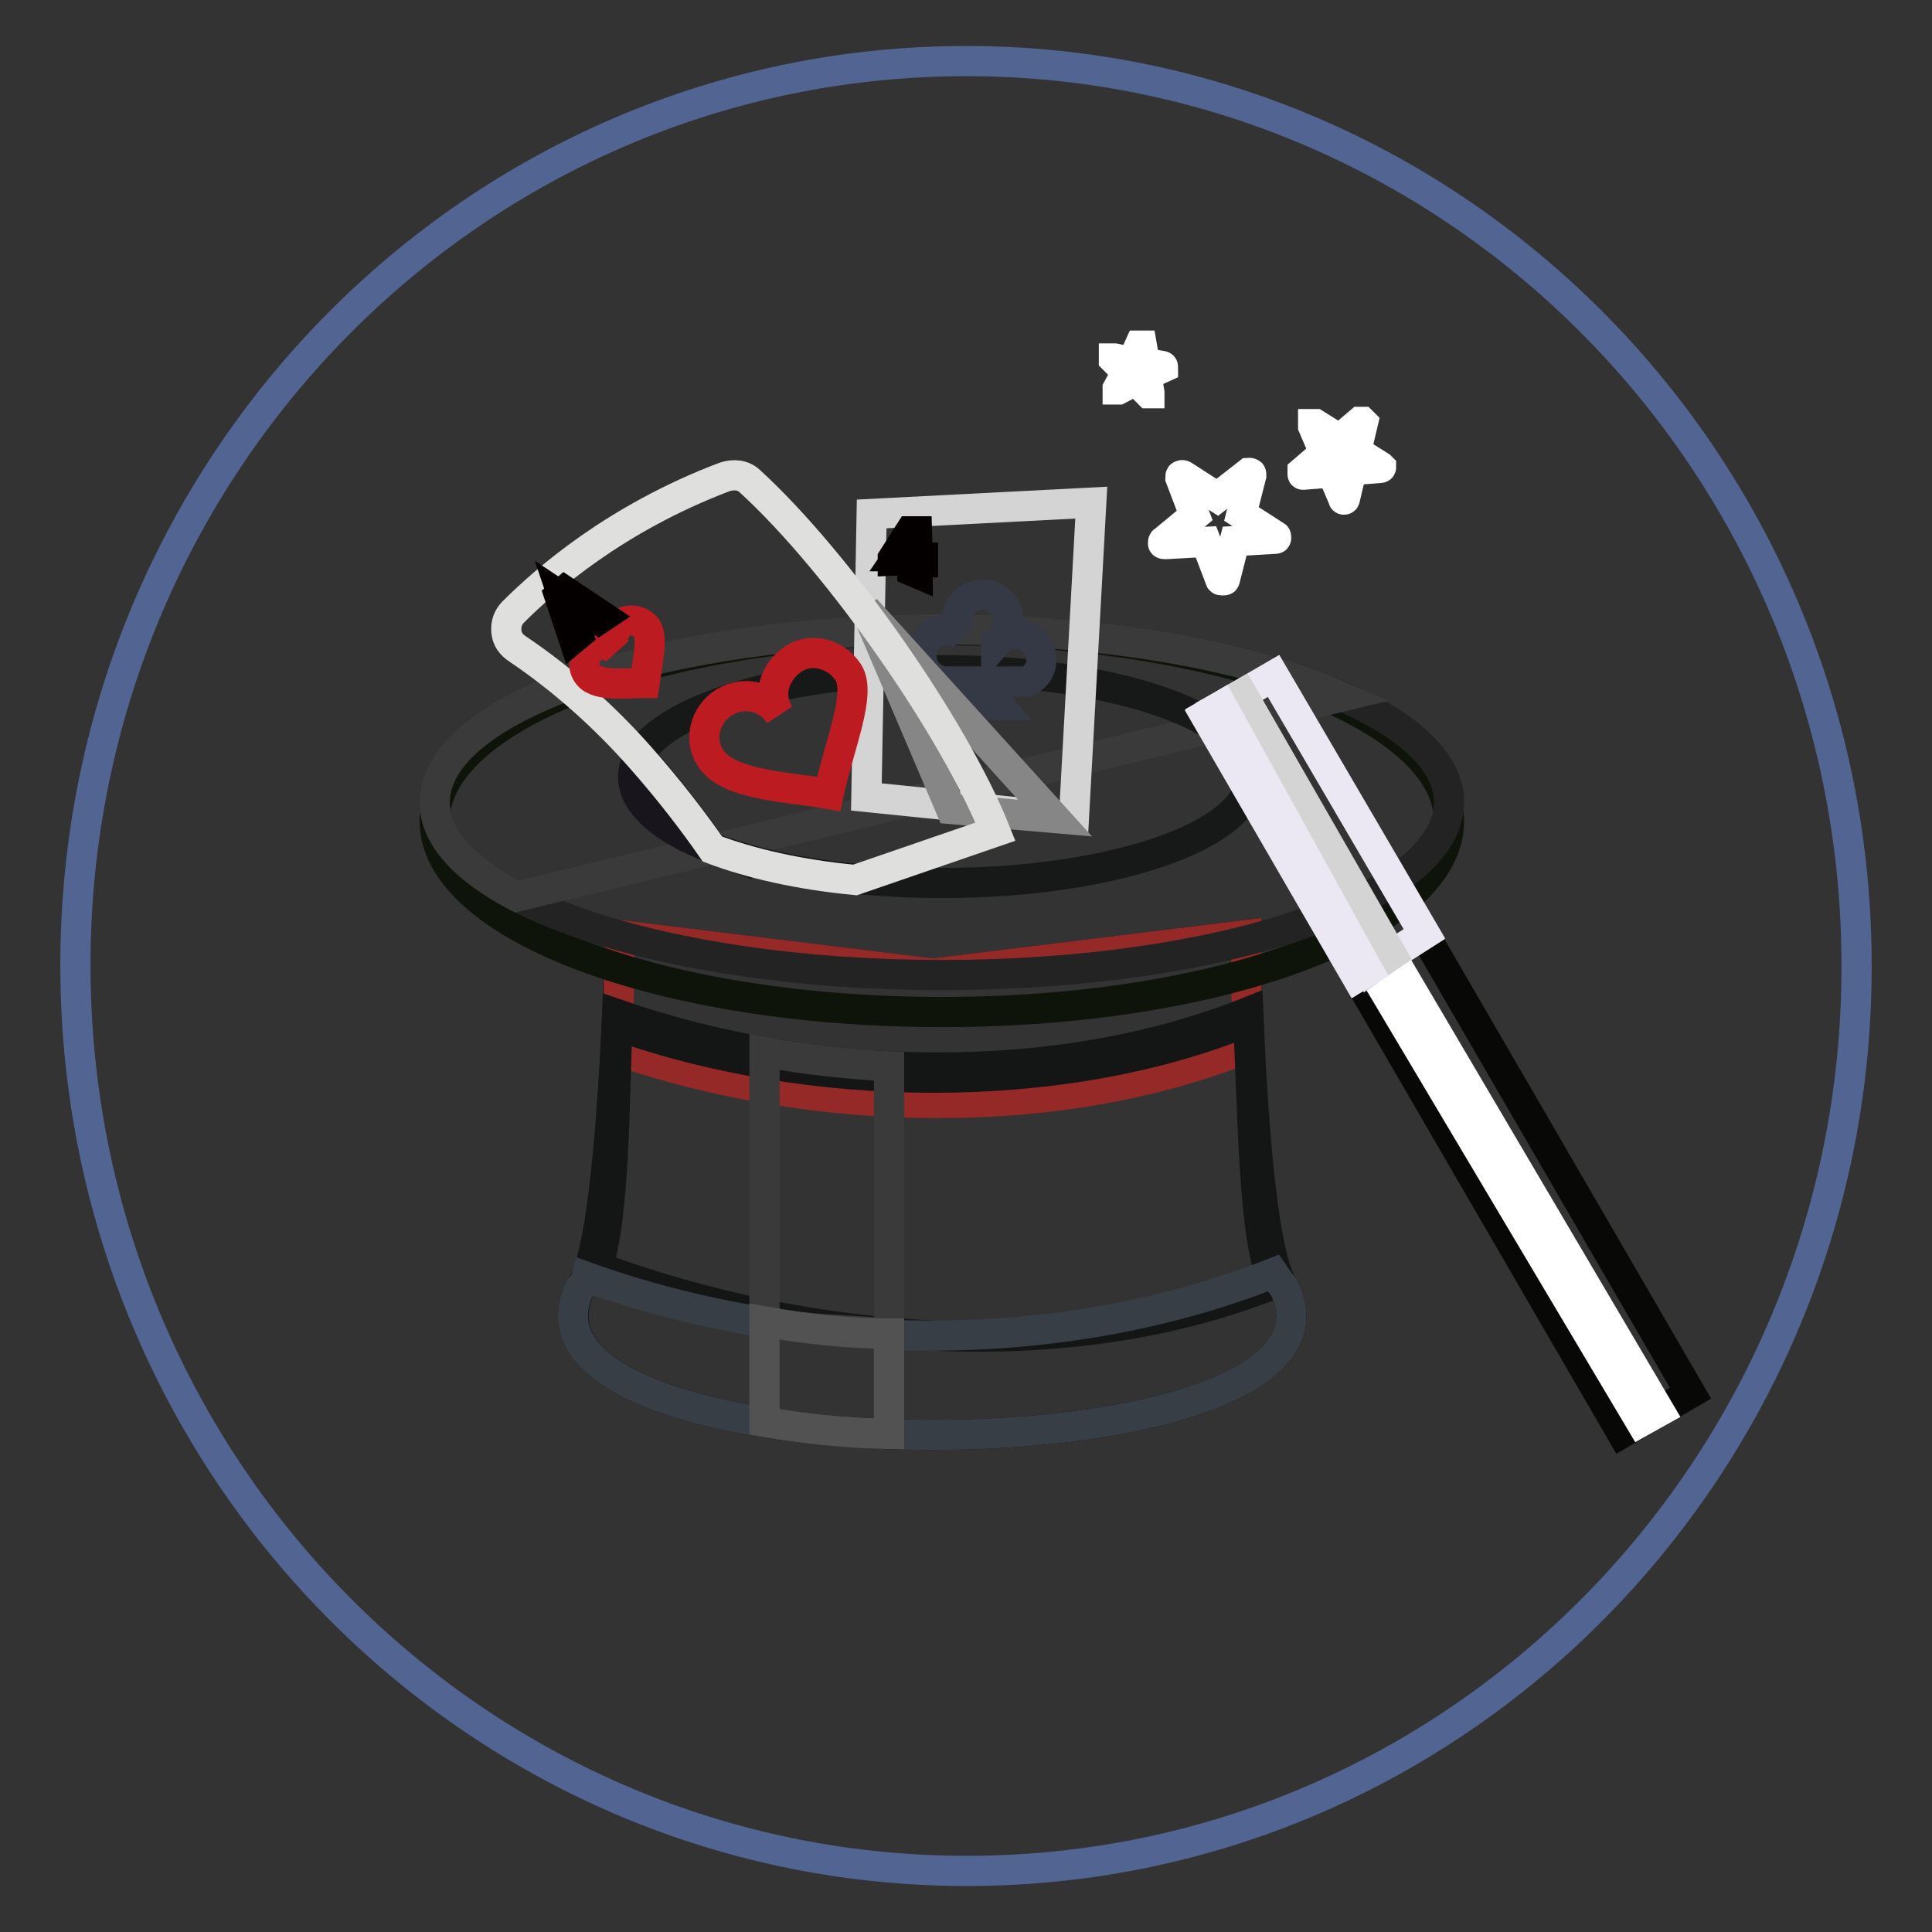
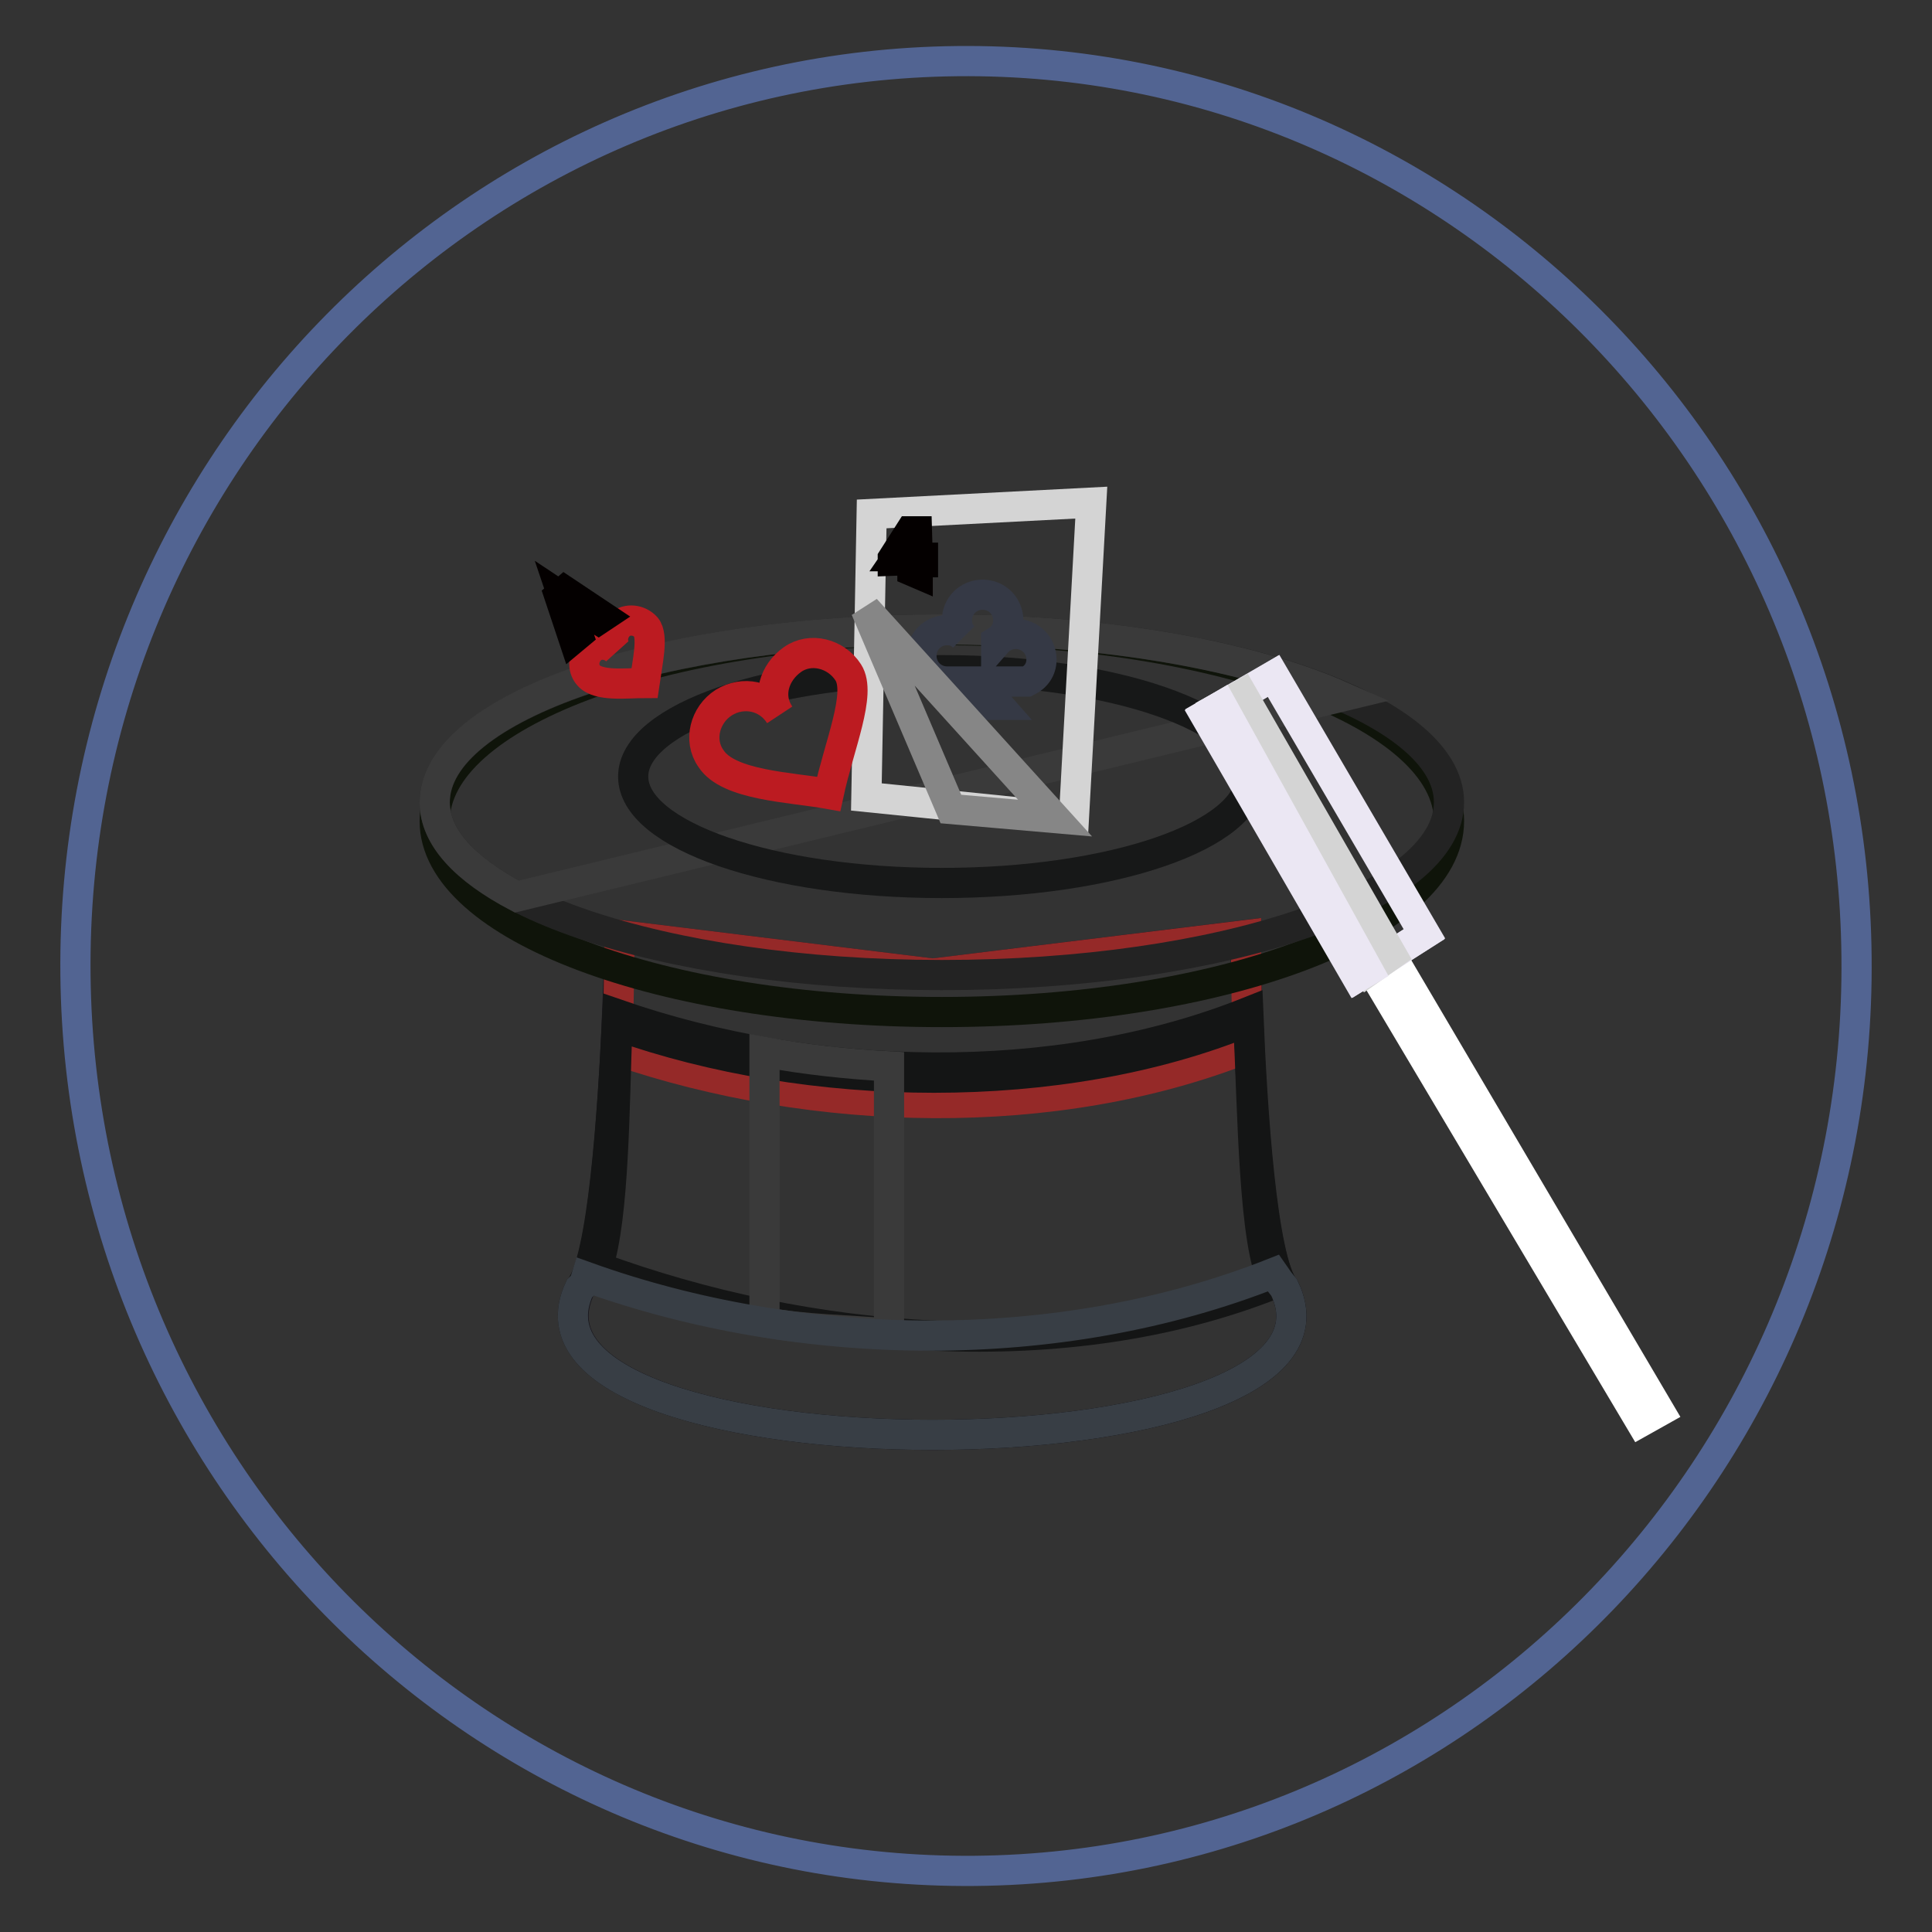
<svg xmlns="http://www.w3.org/2000/svg" version="1.1" x="0px" y="0px" viewBox="0 0 256 256" enable-background="new 0 0 256 256" xml:space="preserve">
  <rect x="0" y="0" width="256" height="256" fill="#333333" stroke="none" />
  <g>
    <path stroke-width="4" fill-opacity="0" stroke="#526492" d="M10,129.2C9.3,63,61.6,8.8,126.8,8.1C191.9,7.4,245.4,60.6,246,126.8c0.7,66.1-51.6,120.5-116.8,121.1 C64.1,248.5,10.7,195.4,10,129.2" />
    <path stroke-width="4" fill-opacity="0" stroke="#18151d" d="M170.2,170.7c-4.5-5.2-5.2-46.8-5.2-46.8l-41.4,5.1l-41.5-5.1c0,0-0.7,41.5-5.2,46.8 C64.6,196.6,182.6,196.6,170.2,170.7L170.2,170.7z" />
    <path stroke-width="4" fill-opacity="0" stroke="#952928" d="M165.4,138.8c-0.3-6-0.3-14.9-0.3-14.9l-41.5,5.1l-41.5-5.1c0,0-0.1,9.2-0.3,15.3 C107.8,148.1,139.8,149,165.4,138.8z" />
    <path stroke-width="4" fill-opacity="0" stroke="#141515" d="M165.4,134.1c-25.6,10.2-57.7,9.3-83.6,0.3c-0.6,12.7-1.9,32.8-5,36.3c-12.2,25.9,105.8,25.9,93.4,0 C167.2,167,165.9,146.8,165.4,134.1L165.4,134.1z" />
    <path stroke-width="4" fill-opacity="0" stroke="#141515" d="M81.8,135.9c-0.4,10.6-0.4,25.2-2.6,32c27.8,10.2,61.8,13.3,89.7,2.2c-2.8-4.8-2.9-22.7-3.5-34.8 C140.4,145.5,107.2,144.9,81.8,135.9z" />
    <path stroke-width="4" fill-opacity="0" stroke="#3a3a3a" d="M101.3,139.4v35.8c5.4,1,10.9,1,16.5,1.5v-35.4C112.3,141,106.7,140.4,101.3,139.4z" />
    <path stroke-width="4" fill-opacity="0" stroke="#0f140a" d="M57.6,108.8c0,14,30.1,25.3,67.2,25.3c37.1,0,67.2-11.3,67.2-25.3s-30.1-25.3-67.2-25.3 C87.7,83.4,57.6,94.8,57.6,108.8z" />
    <path stroke-width="4" fill-opacity="0" stroke="#232323" d="M57.6,106.3c0,12.6,30.1,22.9,67.2,22.9c37.1,0,67.2-10.2,67.2-22.9c0-12.6-30.1-22.9-67.2-22.9 C87.7,83.4,57.6,93.7,57.6,106.3L57.6,106.3z" />
    <path stroke-width="4" fill-opacity="0" stroke="#3a3a3a" d="M124.8,83.4c-37.1,0-67.2,10.2-67.2,22.9c0,4.7,4.1,8.9,10.9,12.5l109.3-26.5 C165.6,86.9,146.4,83.4,124.8,83.4L124.8,83.4z" />
    <path stroke-width="4" fill-opacity="0" stroke="#171818" d="M83.9,102.9c0,7.8,18.3,14.1,40.9,14.1c22.6,0,40.9-6.3,40.9-14.1l0,0c0-7.8-18.3-14.1-40.9-14.1 C102.2,88.8,83.9,95.1,83.9,102.9L83.9,102.9z" />
-     <path stroke-width="4" fill-opacity="0" stroke="#18151d" d="M83.9,102.9c0,3.6,3.9,7,10.5,9.5c-2.5-3.6-5.7-7.9-9.6-12.2C84.2,101.1,83.9,102.1,83.9,102.9z" />
    <path stroke-width="4" fill-opacity="0" stroke="#d4d4d4" d="M115.5,68.1l29.1-1.5l-2.3,41.8l-27.5-2.8L115.5,68.1z" />
    <path stroke-width="4" fill-opacity="0" stroke="#353945" d="M132.8,90.3h3.3c1.2-0.6,1.9-1.6,1.9-2.9c0-1.9-1.5-3.4-3.4-3.4c-1,0-1.9,0.4-2.6,1.2V85 c1-0.6,1.6-1.6,1.6-2.8c0-1.9-1.5-3.4-3.4-3.4c-1.9,0-3.4,1.5-3.4,3.4c0,0.9,0.3,1.6,0.9,2.2c-0.6-0.6-1.3-0.9-2.2-0.9 c-1.9,0-3.4,1.5-3.4,3.4c0,1.9,1.5,3.4,3.4,3.4h3.9c-0.1,0.9-0.7,2.8-2.3,3.1h5.2c0,0-1.5-1.7-1.5-3.1H132.8z" />
    <path stroke-width="4" fill-opacity="0" stroke="#868686" d="M114.7,80.7l25.1,27.7l-13.8-1.2L114.7,80.7z" />
-     <path stroke-width="4" fill-opacity="0" stroke="#dfdfdd" d="M99.4,63.8c-0.9-0.9-2.2-1-3.4-0.6C81.5,68.7,72.2,76.9,68,81.1c-0.7,0.7-1,1.6-0.9,2.6 c0.1,1,0.6,1.7,1.5,2.3c6.1,4.1,11.7,9.2,16.2,14.3c3.9,4.4,7.1,8.6,9.6,12.2c5,1.9,11.5,3.4,18.9,4.1l18.6-6.4 C126.4,96.4,111.1,74.5,99.4,63.8L99.4,63.8z" />
-     <path stroke-width="4" fill-opacity="0" stroke="#080806" d="M159.7,94.8l9.1-5.3l55.2,95.1l-9.1,5.3L159.7,94.8z" />
    <path stroke-width="4" fill-opacity="0" stroke="#ffffff" d="M219.9,187l-55.8-94.7l-2.9,1.6l56.2,94.5L219.9,187z" />
    <path stroke-width="4" fill-opacity="0" stroke="#ebe7f3" d="M168.8,89.5l-9,5.2l20.1,34.7l8.9-5.7L168.8,89.5z" />
    <path stroke-width="4" fill-opacity="0" stroke="#ebe7f3" d="M188.7,123.8l-20-34.2l-4.2,2.5l19.8,34.5L188.7,123.8z" />
    <path stroke-width="4" fill-opacity="0" stroke="#d4d4d4" d="M184.4,126.5L164.6,92l-2.6,1.5l19.4,35.1L184.4,126.5z" />
    <path stroke-width="4" fill-opacity="0" stroke="#ebe7f3" d="M161.9,93.5l-2.2,1.3l20.1,34.7l1.5-0.9L161.9,93.5z" />
    <path stroke-width="4" fill-opacity="0" stroke="#383e45" d="M77.7,169.2c-0.4,1.3-0.4,1-0.9,1.5c-12.2,25.9,105.8,25.9,93.4,0c-0.1-0.1-1.3-1.7-1.5-2 C140.4,179.9,106.1,179.4,77.7,169.2z" />
-     <path stroke-width="4" fill-opacity="0" stroke="#525252" d="M101.3,175.1v13.3c5.1,0.9,10.8,1.5,16.5,1.6v-13.3C112.3,176.7,106.9,176.1,101.3,175.1z" />
    <path stroke-width="4" fill-opacity="0" stroke="#bc1b21" d="M85.6,83.1c-0.9-1-2.5-1.2-3.5-0.3c-1,0.9-1.2,2.5-0.3,3.5c-0.9-1-2.5-1.2-3.5-0.3c-1,0.9-1.2,2.5-0.3,3.5 c1.3,1.5,5.1,1,7.4,1C85.8,87.7,86.6,84.3,85.6,83.1z M112.4,89.1c-1.6-2.5-5-3.4-7.4-1.7s-3.4,4.8-1.7,7.3 c-1.6-2.5-4.8-3.2-7.4-1.6c-2.5,1.6-3.4,5-1.7,7.4c2.3,3.6,10.6,3.8,15.6,4.7C111.2,98.7,114.2,91.9,112.4,89.1z" />
    <path stroke-width="4" fill-opacity="0" stroke="#040000" d="M76,82.4l0.6,1.7L76,84.6l-1.9-5.7l0.7-0.6l5.1,3.4l-0.6,0.4l-1.6-1L76,82.4z M77,80.8l-1.5-1 c-0.3-0.3-0.6-0.4-0.9-0.6c0.1,0.3,0.3,0.6,0.4,1l0.6,1.6L77,80.8L77,80.8z" />
    <path stroke-width="4" fill-opacity="0" stroke="#040000" d="M120.9,75.7v-1.5l-2.6,0.1V74l2.3-3.6h0.9l0.1,3.5h0.7v0.6h-0.7v1.5L120.9,75.7z M120.7,73.7v-1.9v-0.9 l-0.4,0.9l-1.3,1.9H120.7z" />
-     <path stroke-width="4" fill-opacity="0" stroke="#ffffff" d="M165.4,62.7c0.1,0,0.1-0.1,0.3,0c0.1,0,0.1,0.1,0.1,0.3l-1.3,5.1l4.5,2.9c0.1,0,0.1,0.1,0.1,0.3 c0,0.1-0.1,0.1-0.3,0.1l-5.2,0.3l-1.3,5.1c0,0.1-0.1,0.1-0.3,0.1s-0.3,0-0.3-0.1l-1.9-5l-5.4,0.3c-0.1,0-0.3,0-0.3-0.1 c0-0.1,0-0.3,0.1-0.3l4.1-3.4l-1.9-5c0-0.1,0-0.3,0.1-0.3s0.1-0.1,0.3,0l4.5,2.9L165.4,62.7L165.4,62.7z M151,45.8h0.3l0.4,2.3 l2.3,0.4c0,0,0.1,0,0.1,0.1v0.1l-2.2,1l0.4,2.3v0.1h-0.1l-1.7-1.7l-2.3,1.2h-0.1v-0.1l1.2-2.2l-1.7-1.7v-0.1h0.1L150,48L151,45.8 L151,45.8z M180.2,55.9h0.3l0.1,0.1l-0.9,3.8l3.2,2l0.1,0.1c0,0.1-0.1,0.1-0.1,0.1l-3.8,0.3l-0.9,3.8c0,0.1-0.1,0.1-0.1,0.1 c-0.1,0-0.1,0-0.1-0.1l-1.5-3.5l-3.8,0.3c-0.1,0-0.1,0-0.1-0.1v-0.3l2.9-2.5l-1.5-3.5v-0.3h0.3l3.2,2L180.2,55.9z" />
  </g>
</svg>